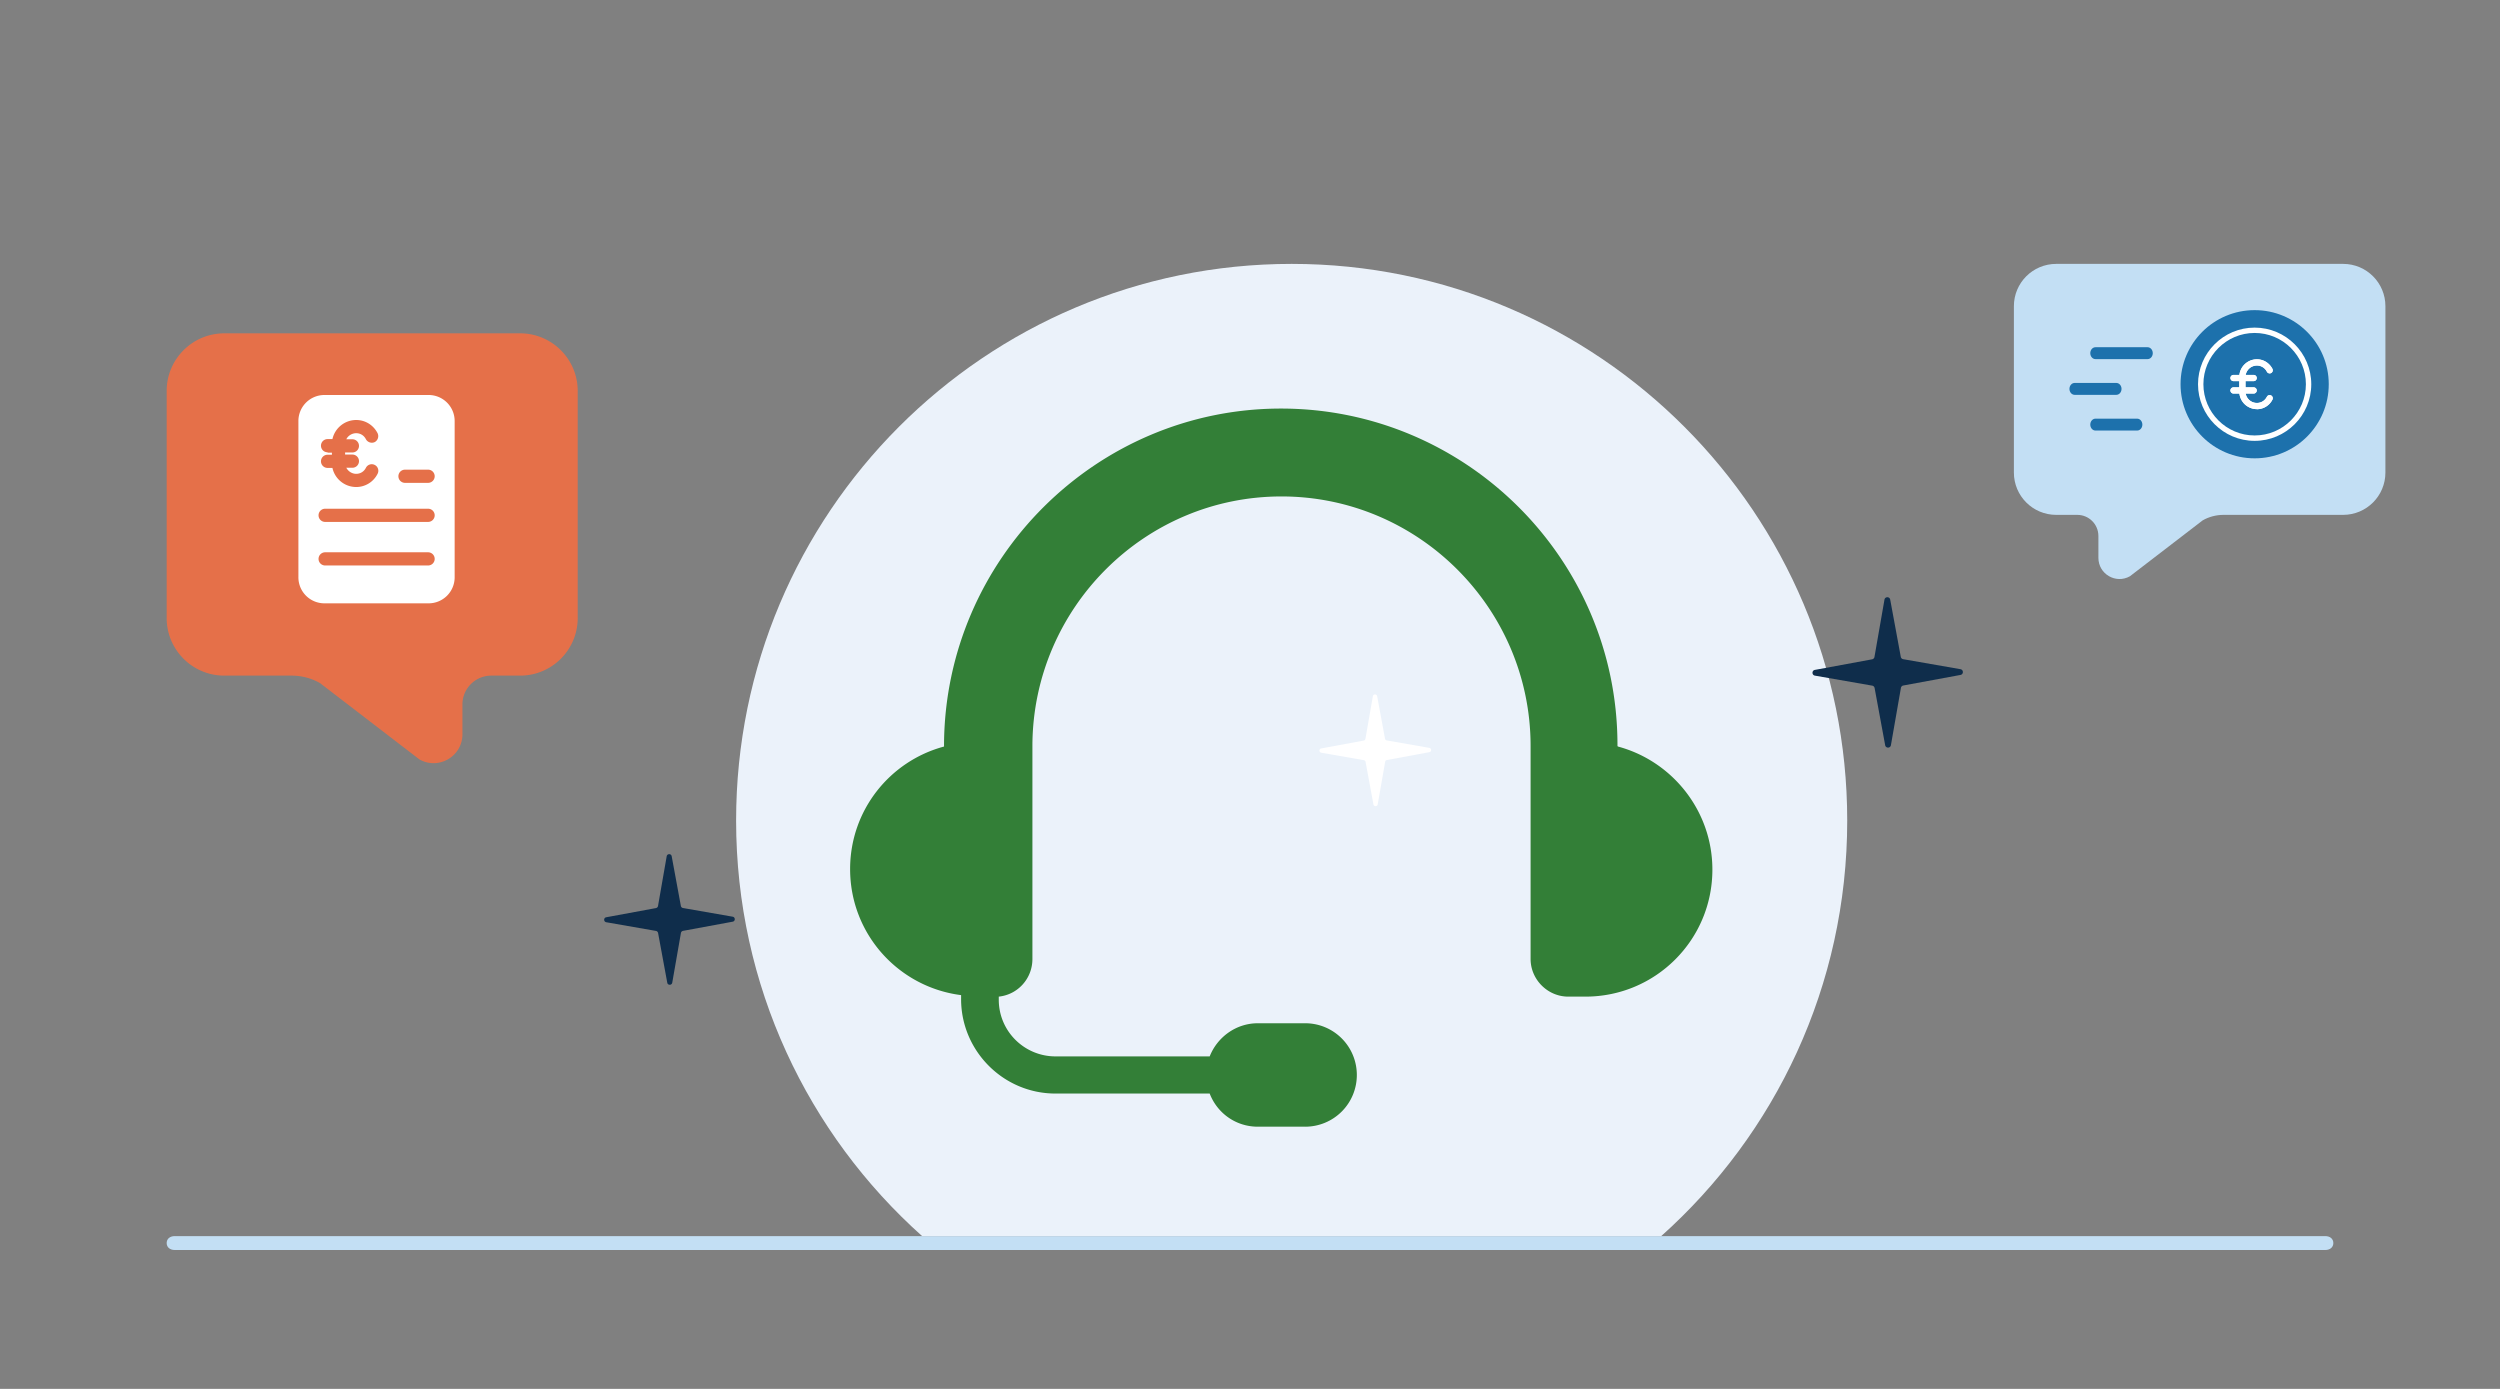
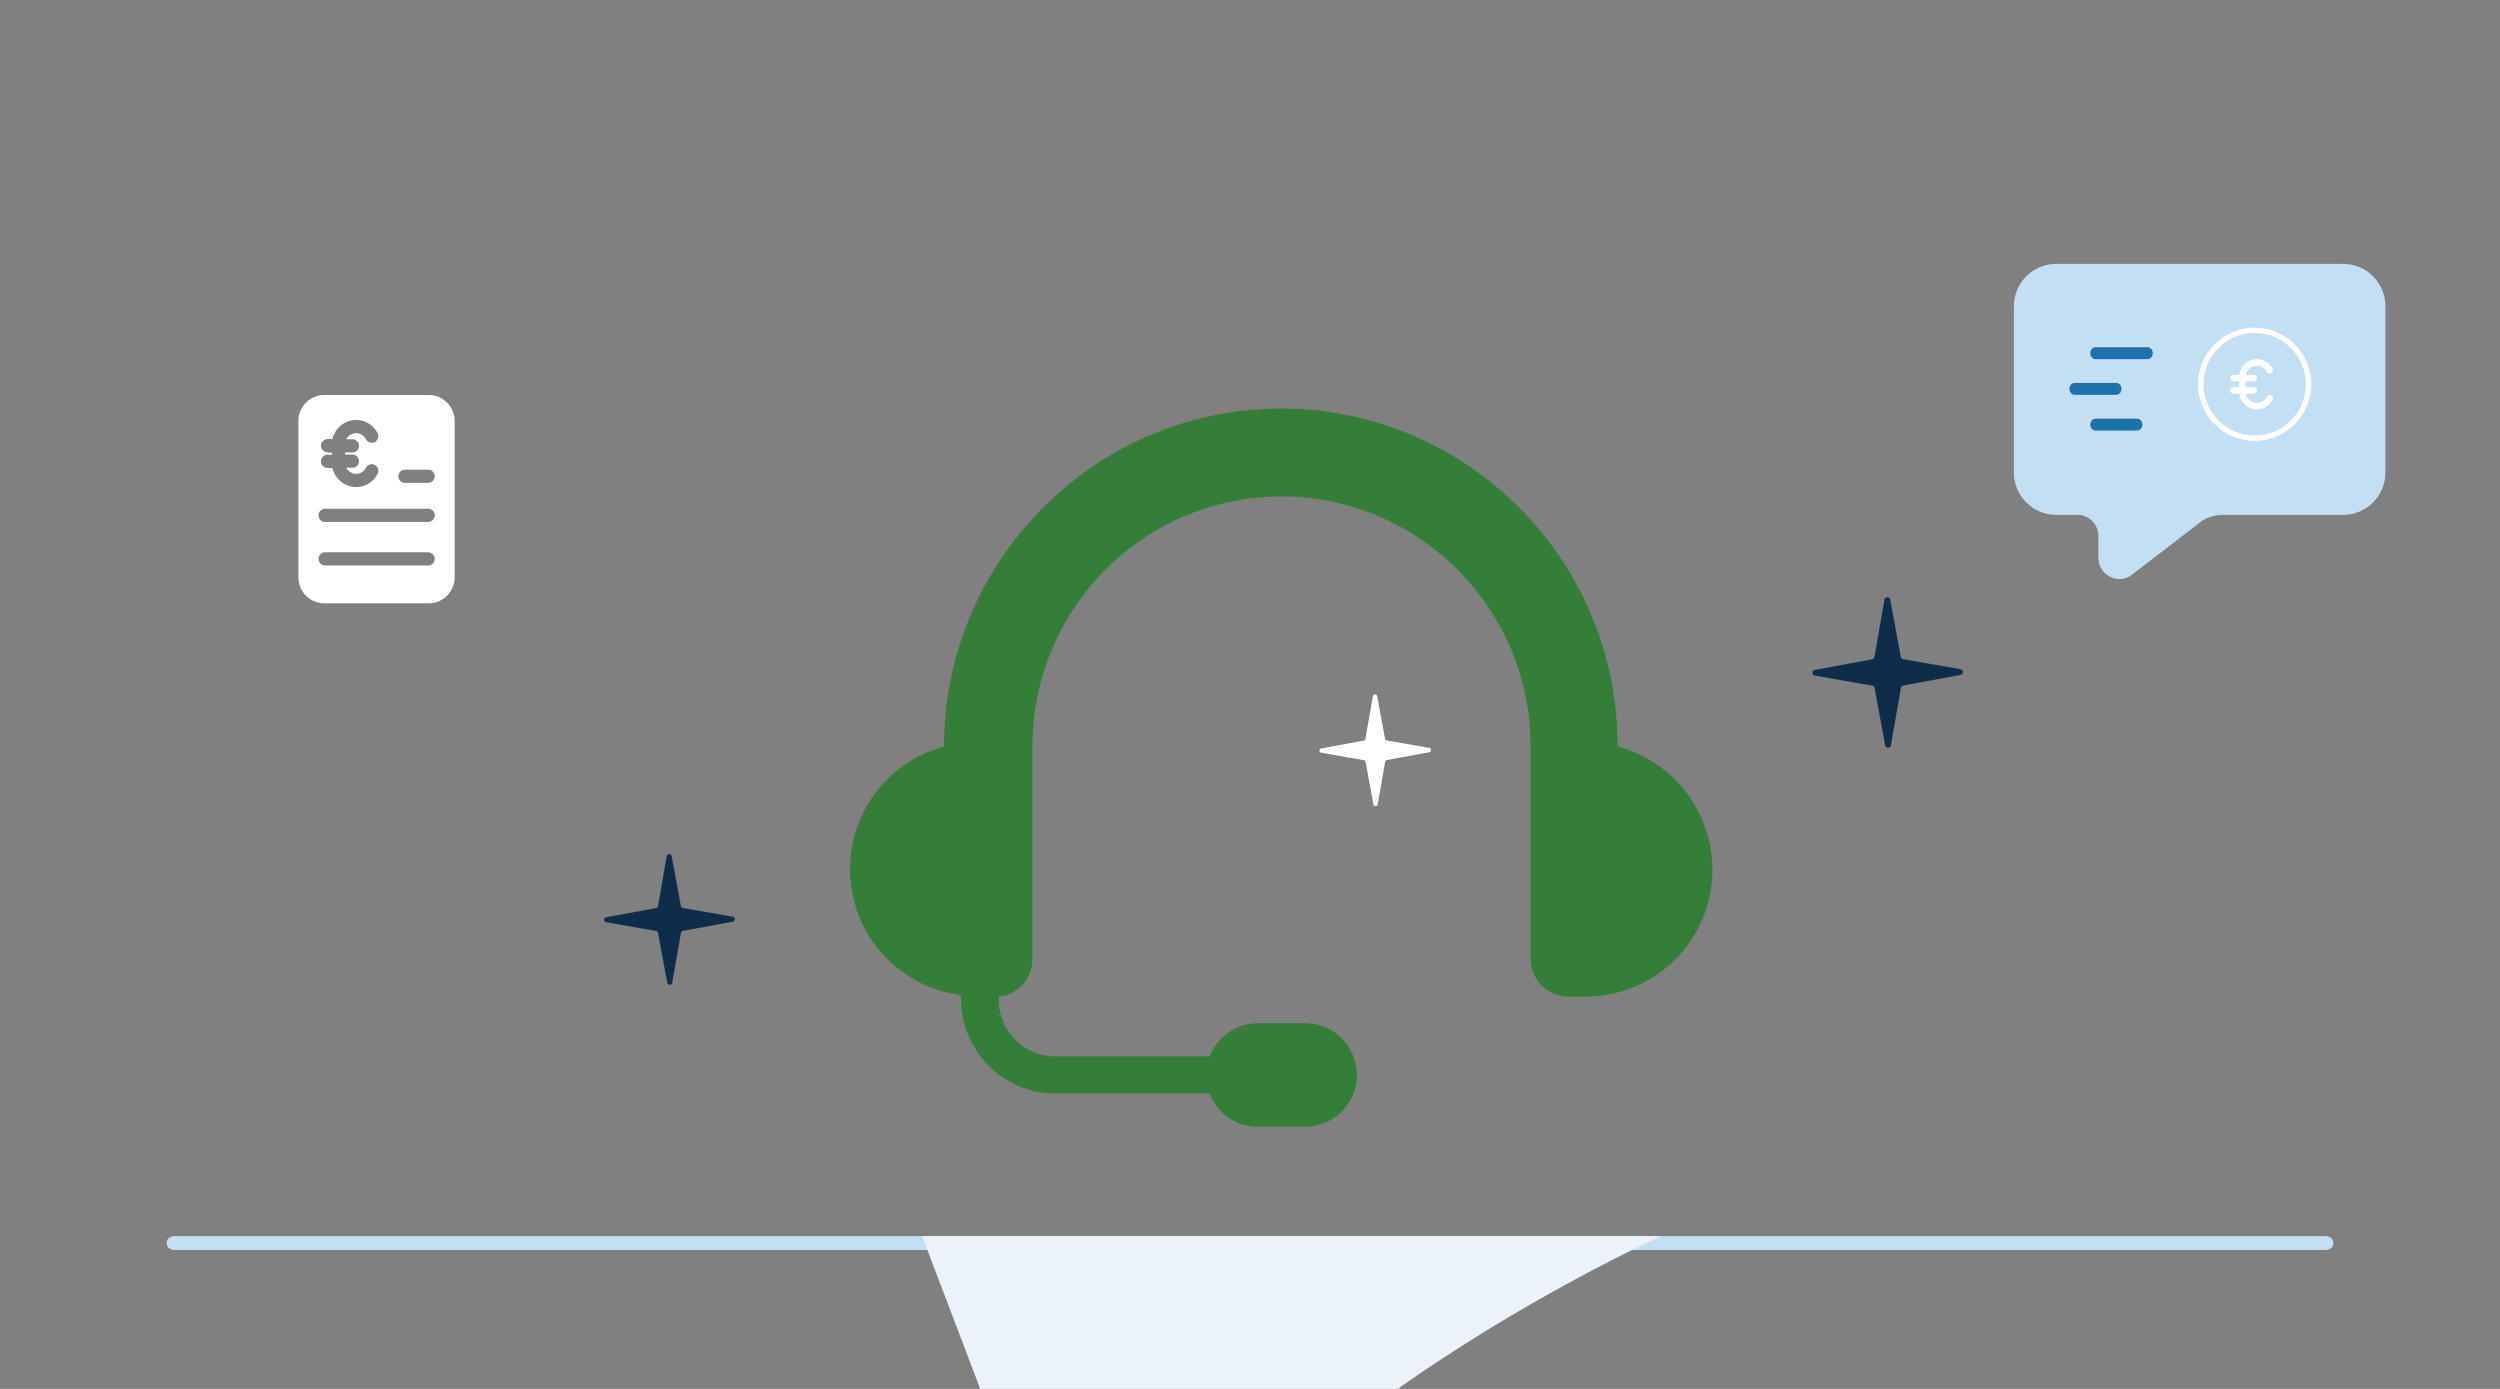
<svg xmlns="http://www.w3.org/2000/svg" width="360" height="200" fill="none">
  <rect width="100%" height="100%" fill="#808080" stroke="none" />
  <path d="M334.849 178H25.151c-.636 0-1.151.362-1.151 1s.515 1 1.151 1H334.85c.635 0 1.151-.362 1.151-1s-.516-1-1.151-1z" fill="#C3DFF4" />
-   <path d="M132.787 178h106.426C255.642 163.316 266 141.958 266 118.163 266 73.895 230.189 38 186 38s-80 35.884-80 80.163c0 23.795 10.358 45.153 26.787 59.837z" fill="#EBF2FA" />
+   <path d="M132.787 178h106.426s-80 35.884-80 80.163c0 23.795 10.358 45.153 26.787 59.837z" fill="#EBF2FA" />
  <path d="M232.916 107.43v-.29c-.073-26.684-21.84-48.307-48.452-48.307-26.613 0-48.38 21.695-48.524 48.38v.289c-7.81 2.097-13.523 9.184-13.523 17.645 0 9.329 6.942 16.994 15.981 18.151v.579c0 7.448 6.075 13.595 13.596 13.595h22.201c1.085 2.821 3.76 4.773 6.942 4.773h6.798a7.438 7.438 0 0 0 7.449-7.448 7.439 7.439 0 0 0-7.449-7.449h-6.798c-3.182 0-5.857 2.025-6.942 4.773h-22.201c-4.484 0-8.172-3.616-8.172-8.172v-.434c2.748-.289 4.845-2.603 4.845-5.423v-30.879c.145-19.67 16.127-35.724 35.869-35.724s35.869 16.126 35.869 35.941v30.662c0 2.965 2.459 5.423 5.424 5.423h2.458c10.125 0 18.296-8.171 18.296-18.296 0-8.461-5.785-15.62-13.595-17.717" fill="#337F37" />
  <path d="m272.192 86.353 1.52 8.23c.03.17.17.31.34.34l8.25 1.44c.47.08.47.75 0 .83l-8.229 1.52c-.17.03-.31.17-.34.34l-1.44 8.25c-.08.47-.751.47-.831 0l-1.52-8.23a.425.425 0 0 0-.34-.34l-8.25-1.44c-.47-.08-.47-.75 0-.83l8.23-1.52c.17-.03.311-.17.341-.34l1.44-8.25c.08-.47.749-.47.829 0zM96.724 123.304l1.32 7.15c.03.15.15.27.3.3l7.16 1.25c.4.07.41.65 0 .72l-7.15 1.32c-.15.03-.27.15-.3.3l-1.25 7.16c-.07.4-.65.41-.72 0l-1.32-7.15a.385.385 0 0 0-.3-.3l-7.16-1.25c-.4-.07-.41-.65 0-.72l7.15-1.32c.15-.03.27-.15.3-.3l1.25-7.16c.07-.4.65-.41.72 0z" fill="#0F2D4B" />
  <path d="m198.313 100.262 1.129 6.111c.02.13.131.23.261.25l6.119 1.07c.35.06.35.56 0 .62l-6.11 1.13c-.13.02-.23.13-.25.26l-1.069 6.12c-.06.35-.561.35-.621 0l-1.129-6.11a.31.31 0 0 0-.261-.25l-6.12-1.071c-.35-.06-.35-.559 0-.619l6.111-1.131c.13-.02.23-.129.25-.259l1.069-6.121c.06-.35.561-.35.621 0z" fill="#fff" />
  <path d="M337.41 38h-41.32c-3.36 0-6.09 2.72-6.09 6.09v23.96c0 3.36 2.72 6.09 6.09 6.09h3.04c1.68 0 3.04 1.36 3.04 3.04v3.15c0 2.33 2.51 3.8 4.54 2.65l10.48-8.05c.91-.52 1.95-.79 3-.79h17.22c3.36 0 6.09-2.72 6.09-6.09V44.09c0-3.36-2.72-6.09-6.09-6.09z" fill="#C3DFF4" />
-   <path d="M324.67 66c5.893 0 10.67-4.777 10.67-10.67s-4.777-10.67-10.67-10.67S314 49.437 314 55.33 318.777 66 324.67 66z" fill="#1D71AC" />
  <path d="M324.669 63.484c-4.499 0-8.154-3.66-8.154-8.154s3.66-8.154 8.154-8.154 8.154 3.66 8.154 8.154-3.66 8.154-8.154 8.154zm0-15.538c-4.069 0-7.38 3.311-7.38 7.38 0 4.068 3.311 7.38 7.38 7.38 4.068 0 7.38-3.312 7.38-7.38 0-4.069-3.312-7.38-7.38-7.38z" fill="#fff" />
  <path d="M324.999 58.917a2.544 2.544 0 0 1-2.542-2.542v-2.094a2.544 2.544 0 0 1 2.542-2.542c.937 0 1.793.53 2.232 1.377.111.219.025.49-.194.606a.454.454 0 0 1-.606-.194 1.595 1.595 0 0 0-1.432-.89 1.65 1.65 0 0 0-1.648 1.647v2.095c0 .907.74 1.647 1.648 1.647.61 0 1.144-.336 1.432-.89a.451.451 0 0 1 .606-.194.453.453 0 0 1 .194.606 2.509 2.509 0 0 1-2.232 1.377v-.009z" fill="#fff" />
  <path d="M324.526 56.672h-2.899a.447.447 0 0 1 0-.894h2.899a.447.447 0 0 1 0 .894zM324.526 54.883h-2.899a.447.447 0 1 1 0-.894h2.899a.447.447 0 1 1 0 .894z" fill="#fff" />
  <path d="M324.999 58.917a2.544 2.544 0 0 1-2.542-2.542v-2.094a2.544 2.544 0 0 1 2.542-2.542c.937 0 1.793.53 2.232 1.377.111.219.025.49-.194.606a.454.454 0 0 1-.606-.194 1.595 1.595 0 0 0-1.432-.89 1.65 1.65 0 0 0-1.648 1.647v2.095c0 .907.74 1.647 1.648 1.647.61 0 1.144-.336 1.432-.89a.451.451 0 0 1 .606-.194.453.453 0 0 1 .194.606 2.509 2.509 0 0 1-2.232 1.377v-.009z" fill="#fff" />
  <path d="M324.526 56.672h-2.899a.447.447 0 0 1 0-.894h2.899a.447.447 0 0 1 0 .894zM324.526 54.883h-2.899a.447.447 0 1 1 0-.894h2.899a.447.447 0 1 1 0 .894z" fill="#fff" />
  <path fill-rule="evenodd" clip-rule="evenodd" d="M301 50.857c0-.473.336-.857.75-.857h7.5c.414 0 .75.384.75.857 0 .474-.336.857-.75.857h-7.5c-.414 0-.75-.383-.75-.857zM298 56c0-.473.336-.857.75-.857h6c.414 0 .75.384.75.857s-.336.857-.75.857h-6c-.414 0-.75-.384-.75-.857zm3 5.143c0-.474.336-.857.75-.857h6c.414 0 .75.383.75.857 0 .473-.336.857-.75.857h-6c-.414 0-.75-.384-.75-.857z" fill="#1D71AC" />
-   <path d="M32.3 48h42.59c4.59 0 8.3 3.72 8.3 8.3v32.69c0 4.59-3.72 8.3-8.3 8.3h-4.15c-2.29 0-4.15 1.86-4.15 4.15v4.3c0 3.18-3.43 5.18-6.2 3.61l-14.3-10.98A8.281 8.281 0 0 0 42 97.29h-9.7c-4.59 0-8.3-3.72-8.3-8.3V56.3c0-4.59 3.72-8.3 8.3-8.3z" fill="#E57049" />
  <path d="M61.72 56.88h-15a3.745 3.745 0 0 0-3.75 3.75v22.5a3.745 3.745 0 0 0 3.75 3.75h15a3.745 3.745 0 0 0 3.75-3.75v-22.5a3.745 3.745 0 0 0-3.75-3.75zm-14.55 8.25a.95.95 0 1 1 0-1.9h.7a3.511 3.511 0 0 1 3.425-2.75c1.3 0 2.475.726 3.075 1.9a.978.978 0 0 1-.4 1.276.978.978 0 0 1-1.275-.4c-.275-.55-.8-.875-1.4-.875-.6 0-1.175.35-1.425.875h.875a.95.95 0 1 1 0 1.9h-1.05v.3h1.05a.95.95 0 1 1 0 1.9h-.875c.275.525.825.875 1.425.875.6 0 1.125-.325 1.4-.875a.94.94 0 0 1 1.275-.4c.45.225.65.8.4 1.275a3.441 3.441 0 0 1-3.075 1.9 3.511 3.511 0 0 1-3.425-2.75h-.7a.95.95 0 1 1 0-1.9h.625v-.3h-.625v-.05zm14.475 16.3H46.82a.95.95 0 1 1 0-1.9h14.825a.95.95 0 1 1 0 1.9zm0-6.274H46.82a.95.95 0 1 1 0-1.9h14.825a.95.95 0 1 1 0 1.9zm0-5.625H58.32a.95.95 0 1 1 0-1.9h3.325a.95.95 0 1 1 0 1.9z" fill="#fff" />
</svg>